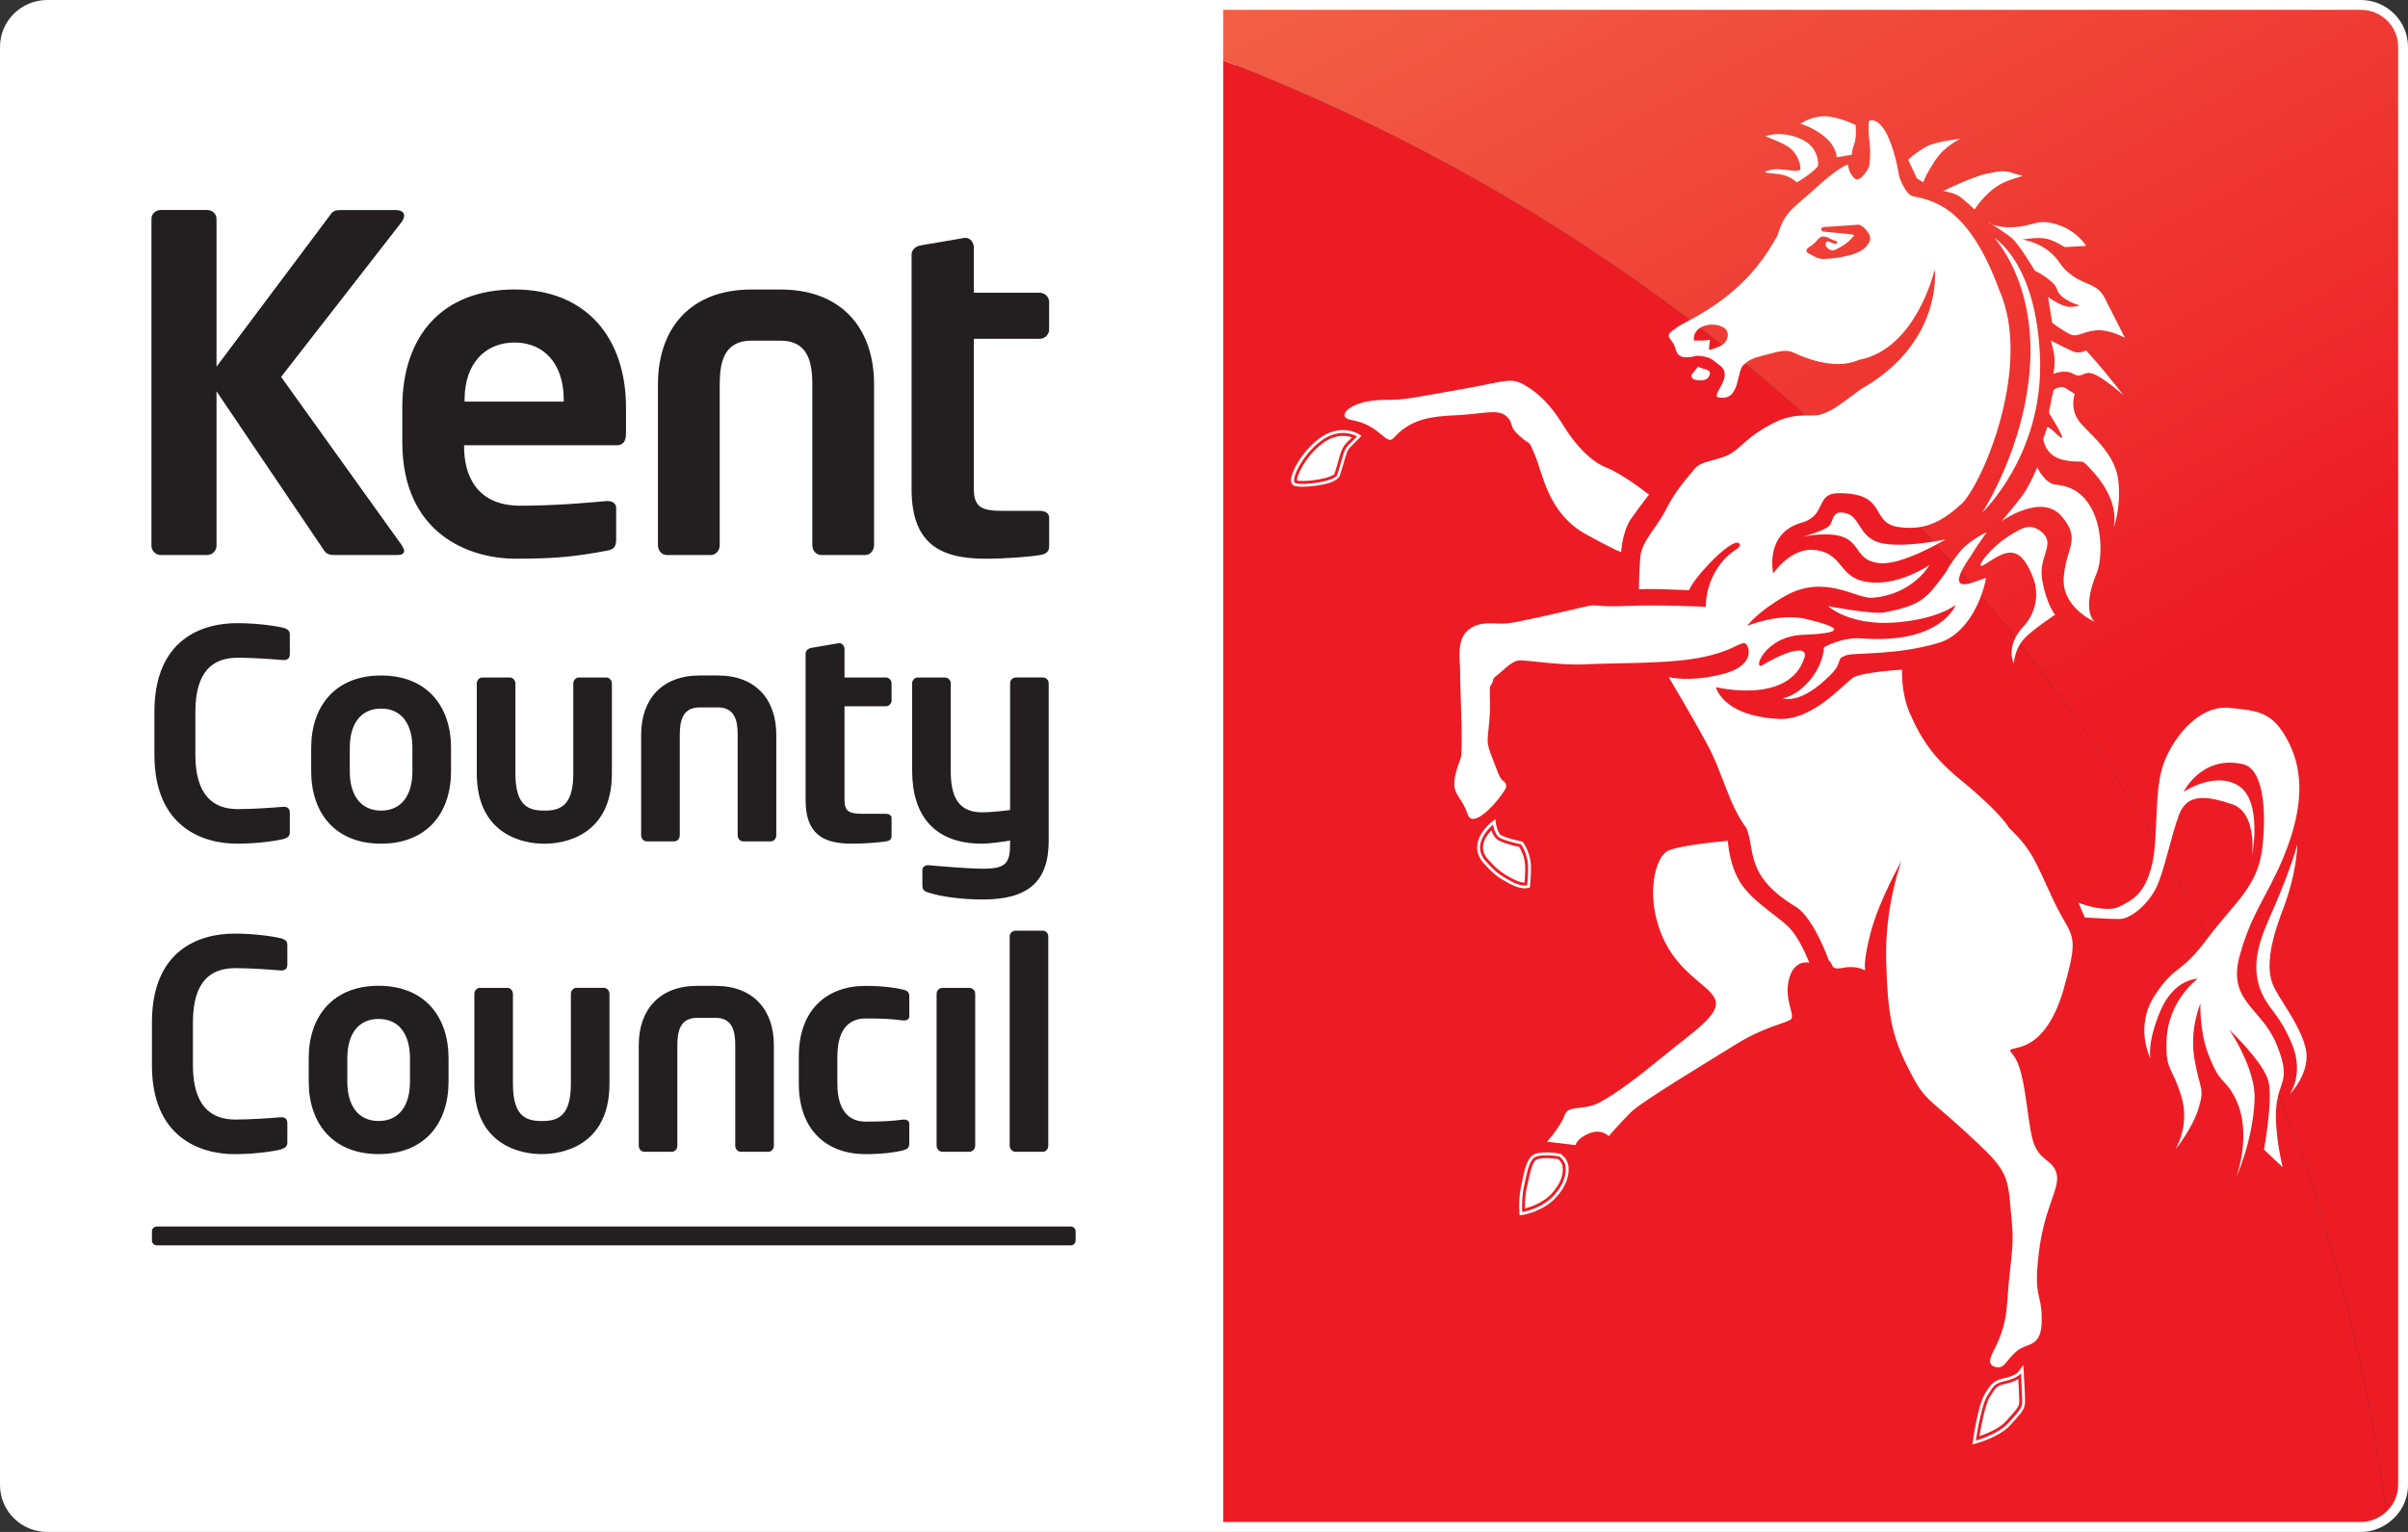
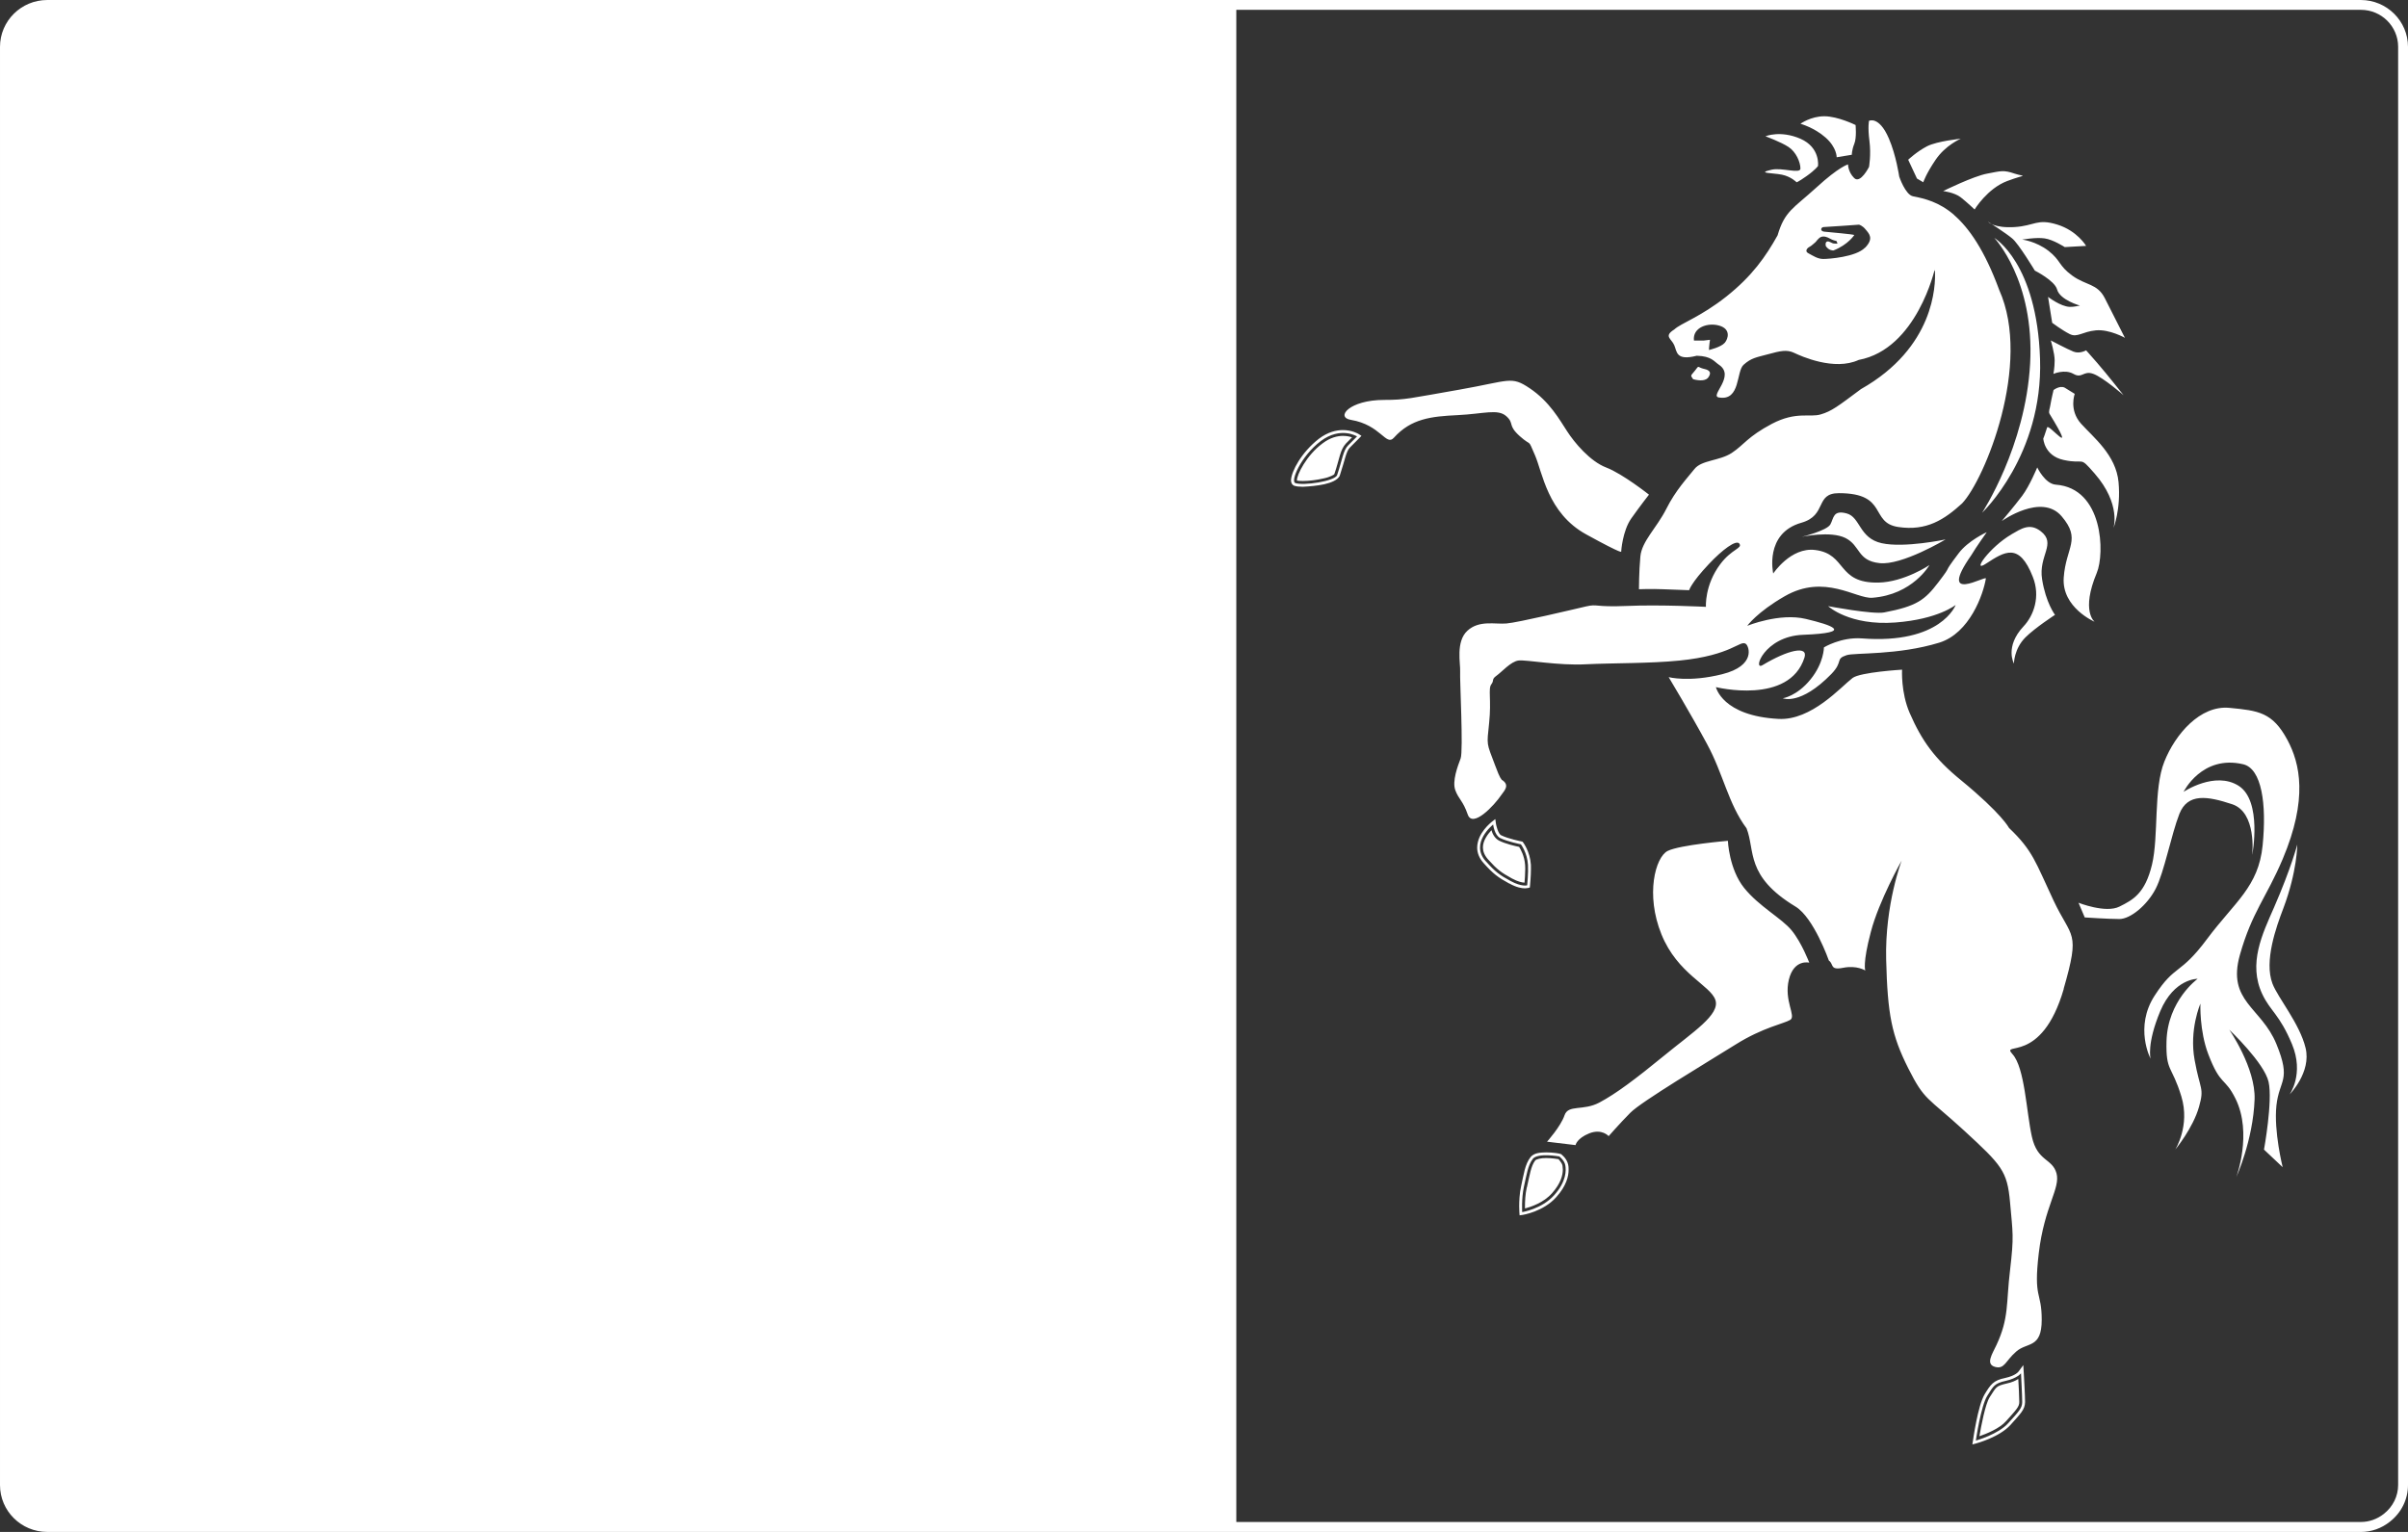
<svg xmlns="http://www.w3.org/2000/svg" width="188.568" height="120" viewBox="0 0 188.568 120">
  <rect x="0" y="0" width="188.568" height="120" fill="#333333" stroke="none" />
  <path fill="#fff" d="M96.814.387h-93.119c-1.826 0-3.307 1.469-3.307 3.283v112.652c0 1.816 1.48 3.286 3.307 3.286h93.119v-119.221z" />
-   <path fill="#ED1C24" d="M95.793 4.729v114.881h89.084c.773 0 1.475-.275 2.037-.718-6.592-51.797-41.34-94.902-91.121-114.162v-.001z" />
  <linearGradient id="a" gradientUnits="userSpaceOnUse" x1="-325.264" y1="-615.818" x2="-283.539" y2="-692.625" gradientTransform="matrix(1 0 0 -1 452 -640.109)">
    <stop offset="0" stop-color="#F26649" />
    <stop offset="1" stop-color="#ED1C24" />
  </linearGradient>
-   <path fill="url(#a)" d="M184.877.387h-89.084v4.341c49.783 19.266 84.531 62.367 91.123 114.161.764-.6 1.268-1.52 1.268-2.568v-112.653c0-1.814-1.482-3.283-3.309-3.283l.002.002z" />
-   <path d="M31.098 43.476h-4.908c-.441 0-.662-.111-.844-.405l-8.391-12.418v12.093c0 .4-.332.73-.732.73h-3.625c-.408 0-.738-.328-.738-.73v-25.605c0-.4.332-.691.738-.691h3.625c.4 0 .732.29.732.691v11.583l8.977-11.983c.182-.254.438-.29.84-.29h4.176c.48 0 .701.182.701.438 0 .182-.111.401-.258.582l-9.377 12.052 9.449 13.185c.111.181.186.329.186.438-.001.218-.184.33-.551.33zm17.191-8.598h-11.947v.111c0 2.111.881 4.623 4.396 4.623 2.678 0 5.205-.218 6.744-.363h.107c.369 0 .662.182.662.547v2.402c0 .583-.111.839-.77.947-2.383.438-3.811.619-7.109.619-3.666 0-8.869-1.969-8.869-9.142v-2.694c0-5.684 3.189-9.253 8.797-9.253 5.643 0 8.721 3.826 8.721 9.253v2.039c0 .586-.218.911-.732.911zm-4.143-3.567c0-2.841-1.572-4.481-3.846-4.481-2.27 0-3.92 1.602-3.92 4.481v.146h7.766v-.146zm23.604 12.165h-3.441c-.406 0-.697-.365-.697-.767v-12.601c0-1.785-.365-3.424-2.49-3.424h-2.272c-2.127 0-2.49 1.637-2.49 3.424v12.6c0 .402-.297.768-.699.768h-3.445c-.402 0-.693-.365-.693-.768v-12.6c0-4.407 2.564-7.431 7.328-7.431h2.27c4.764 0 7.326 3.023 7.326 7.431v12.6c-.002.402-.291.768-.697.768zm13.709 0c-.879.145-2.746.29-4.283.29-3.631 0-5.791-1.237-5.791-5.462v-18.358c0-.398.33-.656.73-.728l3.412-.583h.111c.328 0 .621.362.621.73v3.566h5.162c.406 0 .734.33.734.729v2.148c0 .402-.33.731-.734.731h-5.161v11.763c0 1.457.658 1.713 2.234 1.713h2.895c.475 0 .768.18.768.545v2.259c-.001.364-.219.581-.698.657zm-59.268 22.25c-.346.091-1.859.361-3.621.361-2.748 0-6.479-1.344-6.479-6.965v-3.344c0-5.713 3.73-6.965 6.479-6.965 1.762 0 3.273.271 3.621.365.297.091.504.201.504.521v1.529c0 .27-.119.477-.461.477h-.043c-.803-.069-2.359-.184-3.574-.184-1.924 0-3.318 1.025-3.318 4.256v3.344c0 3.166 1.395 4.258 3.318 4.258 1.215 0 2.773-.115 3.574-.181h.043c.342 0 .461.2.461.478v1.525c0 .32-.207.431-.504.525zm7.651.361c-3.594 0-5.473-2.409-5.473-5.666v-1.842c0-3.256 1.879-5.667 5.473-5.667 3.598 0 5.477 2.411 5.477 5.667v1.842c-.001 3.256-1.88 5.666-5.477 5.666zm2.453-7.508c0-1.868-.85-3.074-2.451-3.074-1.598 0-2.453 1.206-2.453 3.074v1.842c0 1.869.855 3.074 2.453 3.074 1.602 0 2.451-1.207 2.451-3.074v-1.842zm10.402 7.508h-.137c-1.352 0-5.223-.541-5.223-5.507v-7.032c0-.249.18-.479.434-.479h2.154c.254 0 .436.229.436.479v7.032c0 2.369.869 2.915 2.199 2.915h.139c1.326 0 2.195-.546 2.195-2.915v-7.032c0-.249.186-.479.439-.479h2.148c.25 0 .436.229.436.479v7.032c.001 4.966-3.868 5.507-5.22 5.507zm17.662-.18h-2.154c-.254 0-.438-.228-.438-.479v-7.875c0-1.113-.227-2.14-1.555-2.14h-1.42c-1.33 0-1.559 1.026-1.559 2.14v7.875c0 .25-.184.479-.434.479h-2.152c-.254 0-.439-.228-.439-.479v-7.875c0-2.752 1.605-4.642 4.584-4.642h1.42c2.977 0 4.578 1.89 4.578 4.642v7.875c.003.251-.181.479-.431.479zm9.026 0c-.553.09-1.715.18-2.676.18-2.27 0-3.623-.771-3.623-3.412v-11.471c0-.25.209-.41.459-.457l2.133-.365h.066c.207 0 .389.229.389.457v2.23h3.229c.254 0 .457.204.457.456v1.344c0 .249-.201.455-.457.455h-3.229v7.351c0 .91.408 1.07 1.396 1.07h1.805c.305 0 .484.116.484.341v1.409c.002.231-.132.365-.433.412zm7.584 4.551c-1.924 0-3.434-.273-4.279-.545-.322-.092-.459-.229-.459-.545v-1.207c0-.227.186-.387.434-.387h.047c1.031.092 3.207.273 4.258.273 1.852 0 2.131-.458 2.131-2.026v-.18c-.48.09-1.646.247-2.199.247-3.686 0-5.473-2.16-5.473-5.712v-6.851c0-.25.205-.456.457-.456h2.105c.252 0 .461.204.461.456v6.85c0 1.868.479 3.257 2.451 3.257.551 0 1.559-.091 2.197-.184v-9.924c0-.249.203-.456.457-.456h2.104c.256 0 .461.204.461.456v12.337c-.001 3.231-1.645 4.597-5.153 4.597zm-54.969 19.583c-.346.092-1.859.366-3.623.366-2.746 0-6.48-1.343-6.48-6.966v-3.345c0-5.714 3.734-6.965 6.48-6.965 1.764 0 3.275.273 3.623.365.297.09.502.199.502.521v1.523c0 .275-.117.48-.461.48h-.041c-.803-.068-2.359-.184-3.572-.184-1.924 0-3.32 1.025-3.32 4.258v3.346c0 3.163 1.395 4.256 3.32 4.256 1.213 0 2.77-.114 3.572-.181h.041c.346 0 .461.206.461.478v1.523c0 .308-.205.421-.502.515v.01zm7.648.361c-3.59 0-5.473-2.415-5.473-5.672v-1.842c0-3.256 1.883-5.67 5.473-5.67 3.598 0 5.477 2.414 5.477 5.67v1.842c0 3.263-1.877 5.672-5.477 5.672zm2.457-7.51c0-1.867-.852-3.076-2.455-3.076-1.602 0-2.451 1.209-2.451 3.076v1.842c0 1.868.85 3.075 2.451 3.075 1.604 0 2.455-1.208 2.455-3.075v-1.842zm10.401 7.51h-.141c-1.352 0-5.219-.547-5.219-5.512v-7.028c0-.251.182-.481.434-.481h2.152c.252 0 .436.229.436.481v7.032c0 2.368.871 2.916 2.199 2.916h.139c1.328 0 2.199-.548 2.199-2.916v-7.036c0-.25.184-.48.436-.48h2.15c.252 0 .436.229.436.48v7.032c0 4.968-3.871 5.508-5.221 5.508v.004zm17.658-.18h-2.148c-.254 0-.439-.227-.439-.478v-7.876c0-1.113-.225-2.139-1.555-2.139h-1.422c-1.328 0-1.557 1.025-1.557 2.139v7.876c0 .25-.182.477-.434.477h-2.154c-.248 0-.434-.227-.434-.477v-7.876c0-2.754 1.602-4.644 4.578-4.644h1.422c2.979 0 4.58 1.892 4.58 4.644v7.876c0 .248-.182.479-.438.479v-.001zm10.566-.112c-.529.136-1.559.296-2.953.296-2.977 0-5.223-1.822-5.223-5.532v-2.119c0-3.707 2.248-5.529 5.223-5.529 1.395 0 2.424.158 2.953.294.389.094.477.23.477.595v1.48c0 .225-.178.34-.404.34h-.073c-.918-.115-1.467-.156-2.953-.156-1.08 0-2.203.613-2.203 2.978v2.119c0 2.367 1.123 2.981 2.203 2.981 1.486 0 2.035-.044 2.953-.159h.072c.227 0 .404.115.404.34v1.48c0 .352-.088.488-.477.583v.009zm5.176.112h-2.107c-.248 0-.453-.227-.453-.478v-11.903c0-.25.205-.457.453-.457h2.107c.256 0 .461.205.461.457v11.904c0 .249-.205.479-.461.479v-.002zm5.754 0h-2.133c-.254 0-.459-.227-.459-.478v-16.388c0-.247.205-.455.459-.455h2.133c.252 0 .43.209.43.455v16.39c0 .248-.178.48-.43.48v-.004zm2.572 6.952c0 .211-.168.377-.379.377h-71.572c-.211 0-.383-.166-.383-.377v-.717c0-.212.172-.381.383-.381h71.572c.211 0 .379.17.379.381v.72-.003z" fill="#231F20" />
  <path fill="#fff" d="M132.59 29.706c-.25-.348-.184-.252.156-.693.332-.449.156-.24.68-.121.527.109.568.331.381.627-.172.309-.668.336-1.207.188h-.01zm23.58-11.07s3.166 3.312 2.807 9.844c-.359 6.529-3.762 11.686-3.762 11.686s4.781-4.506 4.539-12.037c-.24-7.535-3.582-9.492-3.582-9.492h-.002zm20.201 48.289s.363-3.291-1.578-3.93c-1.947-.644-3.473-.878-4.125.749-.641 1.638-1.195 4.596-1.863 5.881-.668 1.287-1.977 2.364-2.84 2.364-.857 0-2.711-.125-2.711-.125l-.488-1.149s2.123.841 3.199.304c1.08-.536 2.012-1.037 2.555-3.288.537-2.247.105-5.934.971-8.081.855-2.137 2.801-4.418 5.09-4.203 2.279.218 3.379.348 4.537 2.502 1.004 1.865 1.623 4.643-.363 9.342-1.287 3.035-2.4 4.143-3.352 7.508-1.025 3.654 1.68 4.091 2.861 6.986 1.189 2.892.223 2.77 0 4.81-.215 2.031.49 4.834.49 4.834l-1.463-1.379s.691-3.791.361-5.295c-.326-1.494-3.082-4.098-3.082-4.098s2.078 3.008 1.984 5.465c-.119 3.215-1.436 6.09-1.436 6.09s1.287-3.424-.057-6.148c-.857-1.73-1.162-.945-2.135-3.493-.699-1.83-.615-3.953-.615-3.953s-.891 2.038-.453 4.417c.43 2.379.773 2.141.344 3.665-.471 1.673-1.859 3.347-1.859 3.347s1.178-1.86.475-4.164c-.754-2.471-1.221-1.914-1.162-4.313.08-3.191 2.438-4.898 2.438-4.898s-1.84-.037-2.928 2.535c-1.076 2.572-.758 3.723-.758 3.723s-1.295-2.461.326-4.951c1.611-2.484 1.955-1.543 4.111-4.443 2.158-2.891 4.014-4.064 4.338-7.309.324-3.235-.066-6.025-1.529-6.363-3.23-.755-4.662 2.163-4.662 2.163s2.455-1.652 4.314-.472c1.859 1.186 1.07 5.378 1.07 5.378l-.005-.008zm3.531-.784s-.486 1.872-1.826 4.942c-.906 2.068-2.047 4.395-.918 6.791.631 1.338 1.352 1.583 2.324 3.914.977 2.339-.186 3.942-.186 3.942s1.713-1.729 1.252-3.638c-.459-1.91-2.172-3.935-2.592-5.037-.674-1.762.293-4.447.852-5.91 1.09-2.892 1.09-5.005 1.09-5.005h.004zm-38.912-56.445s.807-.589 1.871-.589c1.066 0 2.447.686 2.447.686s.098.984-.1 1.473c-.195.485-.195.857-.195.857l-1.186.195s.02-.759-.869-1.543c-.883-.783-1.963-1.079-1.963-1.079h-.005zm-2.734.978s1.156-.488 2.732.193c1.58.694 1.377 2.138 1.377 2.138s-.195.292-.891.786c-.689.486-.785.486-.785.486s-.434-.449-1.152-.594c-.705-.144-2.066-.1-.791-.392.799-.179 2.242.351 2.244-.087 0-.502-.346-1.309-.936-1.693-.602-.398-1.811-.838-1.811-.838h.013zm11.168 1.842s.674-.641 1.482-1.059c.799-.406 2.639-.59 2.639-.59s-1.188.496-1.969 1.648c-.752 1.104-.967 1.762-.967 1.762l-.494-.293-.686-1.469h-.005zm2.744 2.449s2.379-1.174 3.451-1.366c1.061-.2 1.26-.302 2.143 0 .891.29.965 0-.584.583-1.559.588-2.549 2.227-2.549 2.227s-.59-.56-1.082-.95c-.506-.392-1.389-.493-1.389-.493h.01zm3.531 2.43s.49.49 2.064.392c1.582-.102 1.756-.686 3.336-.196 1.574.487 2.262 1.671 2.262 1.671l-1.672.094s-.904-.588-1.576-.682c-.67-.099-1.756.094-1.756.094s1.064.119 2.057.879c.98.765.783 1.159 1.865 1.945 1.082.781 1.955.607 2.545 1.762.592 1.154 1.576 3.111 1.576 3.111s-1.201-.684-2.271-.588c-1.062.102-1.455.588-2.045.295-.592-.295-1.379-.885-1.379-.885l-.324-2.031s.971.753 1.699.783c.309.014.795-.102.795-.102s-1.562-.438-1.785-1.259c-.189-.702-1.744-1.479-1.744-1.479s-1.285-2.137-1.779-2.525c-.465-.398-1.844-1.278-1.844-1.278h-.024zm10.592 13.559s-1.299-1.648-2.062-2.528c-.77-.884-.871-.985-.871-.985s-.49.297-.986.103c-.488-.195-1.777-.878-1.777-.878s.303.998.303 1.568c0 .561-.098 1.054-.098 1.054s.885-.392 1.572 0c.691.396.77-.294 1.561 0 .789.292 2.357 1.667 2.357 1.667h.001zm-5.492-.392s.49-.393.885-.196l.787.487s-.473 1.254.492 2.333c.969 1.077 2.74 2.45 2.938 4.585.195 2.129-.402 3.604-.402 3.604s.627-1.875-1.471-4.283c-1.268-1.454-.674-.676-2.445-1.066-1.502-.333-1.576-1.67-1.576-1.67s.16-.398.301-.871c.1-.369 2.455 2.641.191-1.066-.105-.17.033-.44.062-.687.102-.585.248-1.169.248-1.169h-.01zm-4.029 10.246s3.096-2.213 4.67-.371c1.574 1.841.338 2.406.168 4.81-.164 2.349 2.42 3.457 2.42 3.457s-1.092-.815.168-3.829c.637-1.515.514-6.635-3.207-6.91-.846-.059-1.455-1.352-1.455-1.352s-.596 1.451-1.184 2.232c-.592.786-1.588 1.963-1.588 1.963h.008zm-15.686 1.248s1.973-.486 2.248-.975c.275-.49.197-1.156 1.279-.863s.965 1.938 2.74 2.331c1.775.394 5.006-.294 5.006-.294s-3.43 2.058-5.178 1.855c-1.754-.191-1.477-1.369-2.664-1.967-1.174-.584-3.43-.088-3.43-.088h-.001zm14.477-.36s-1.438.653-2.178 1.639c-1.424 1.881-.342.648-1.604 2.293-1.047 1.367-1.662 1.854-4.225 2.344-.893.172-4.395-.491-4.395-.491s1.654 1.551 5.271 1.28c3.363-.257 4.717-1.376 4.717-1.376s-1.137 3.099-7.352 2.622c-1.619-.12-2.965.703-2.965.703s0 1.222-1.051 2.51c-1.066 1.316-2.168 1.477-2.168 1.477s1.365.594 3.801-1.903c.961-.993.273-1.169 1.195-1.474.615-.203 4.002.018 7.254-.979 2.385-.742 3.451-3.795 3.65-5.021.049-.297-3.863 2.07-1.146-1.822.387-.654 1.209-1.801 1.209-1.801h-.013zm1.945.164c.777-.447 1.438-.921 2.309-.242 1.25.982-.197 1.894.098 3.753.295 1.858 1.012 2.791 1.012 2.791s-1.557 1.011-2.314 1.763c-.902.904-.902 2.051-.902 2.051s-.742-1.311.746-2.906c.805-.848 1.348-2.346.73-3.887-1.064-2.711-2.189-1.992-3.662-1.033-1.191.787.293-1.307 1.988-2.289h-.005zm-28.379-3.115s-2.051-1.625-3.334-2.119c-1.279-.484-2.504-1.959-3.07-2.838-.582-.885-1.365-2.324-2.936-3.377-1.459-.982-1.562-.582-5.486.108-3.918.681-4.221.807-5.91.807-2.713 0-3.838 1.358-2.605 1.563 2.346.391 2.748 2.094 3.367 1.4 1.35-1.502 2.939-1.674 4.99-1.771 2.049-.101 3.137-.508 3.805.074.668.593.08.689 1.064 1.573.984.876.592.118 1.182 1.472.594 1.346.982 4.559 4.021 6.223 3.037 1.672 2.738 1.338 2.738 1.338s.1-1.605.789-2.586c.693-.981 1.389-1.867 1.389-1.867h-.004zm-22.859-4.56s-1.285-.805-2.844.368c-1.557 1.181-2.383 3.142-1.992 3.284.635.227 3.109-.144 3.277-.625.416-1.242.469-1.93.865-2.327.395-.388.695-.7.695-.7h-.001zm-4.92 3.865c-.207-.087-.254-.292-.252-.429.025-.707.832-2.202 2.178-3.247.695-.527 1.357-.686 1.885-.686.729 0 1.199.291 1.219.302l-.119.194.119-.194.236.15-.193.2-.697.701c-.312.294-.398.979-.816 2.24-.352.648-1.852.796-2.885.848-.266-.006-.488-.018-.678-.08h.003zm.685-.373c.459 0 1.082-.077 1.592-.197.516-.097.873-.311.865-.34.418-1.222.443-1.908.922-2.413l.465-.466c-.168-.061-.408-.117-.709-.117-.436 0-.992.125-1.604.59-1.25.922-2.023 2.477-2 2.89v.021c.086.018.266.033.463.033h.006zm14.315 29.781c.748.836 1.076 1.081 1.943 1.551.867.477 1.301.34 1.301.34s.098-.996.061-1.602c-.055-.959-.555-1.612-.555-1.612s-1.039-.204-1.619-.488c-.451-.222-.553-1.06-.553-1.06s-1.85 1.451-.582 2.871h.004zm1.834 1.748c-.875-.475-1.254-.758-2.004-1.6l.17-.148.172-.148c.742.826 1.021 1.025 1.883 1.504.484.26.811.319.98.326.02-.249.057-.697.057-1.089l-.01-.289c-.047-.709-.354-1.244-.469-1.425-.268-.053-1.061-.232-1.576-.491-.342-.19-.512-.536-.592-.815-.279.299-.674.812-.668 1.355.004.287.104.589.395.924l-.172.148-.17.148c-.359-.397-.506-.826-.502-1.221.016-1.152 1.102-1.957 1.102-1.978l.318-.248.055.397c.002 0 .146.786.426.882.535.265 1.557.47 1.561.47l.084.019.055.066c.01.019.537.706.605 1.739l.004.314c0 .604-.072 1.316-.072 1.32l-.014.154-.15.04-.232.024c-.232.001-.652-.059-1.225-.381h-.011zm17.125-3.353s.088 2.219 1.27 3.695c1.182 1.47 2.936 2.369 3.725 3.332.785.956 1.379 2.527 1.379 2.527s-1.201-.308-1.6 1.339c-.393 1.646.588 2.847.113 3.14-.465.293-2.143.588-4.287 1.936-2.15 1.346-7.377 4.462-8.242 5.345-.869.881-1.693 1.828-1.693 1.828s-.531-.609-1.518-.219c-.982.396-1.076.922-1.076.922l-2.232-.268s1.061-1.178 1.365-2.055c.291-.887 1.459-.324 2.746-1.017 1.277-.679 2.816-1.831 5.068-3.675 2.246-1.845 4.396-3.208 4.004-4.356-.396-1.158-2.965-2.025-4.225-5.143-1.262-3.117-.473-6.034.484-6.527.959-.478 4.715-.794 4.715-.794l.004-.01zm-15.274 24.926c-.389.494-.484 1.244-.697 2.183-.203.939-.135 1.986-.135 1.986s1.541-.249 2.504-1.327c.967-1.078.945-1.955.871-2.347-.074-.396-.471-.688-.471-.688s-1.68-.3-2.074.188l.002.005zm-1.054 4.183l-.014-.465c0-.407.023-1.005.154-1.591.209-.928.289-1.694.74-2.273.295-.342.773-.354 1.223-.365.547 0 1.059.089 1.158.133.01.014.447.31.562.828.02.1.039.231.033.393.008.51-.182 1.282-.959 2.144-1.027 1.156-2.617 1.392-2.633 1.399l-.246.035-.018-.249v.011zm.583-1.954c-.119.528-.145 1.106-.145 1.488l.004.166c.459-.123 1.457-.448 2.119-1.198.701-.788.84-1.433.842-1.843l-.025-.309c-.043-.248-.309-.486-.309-.512-.086-.013-.521-.087-.965-.087-.41-.009-.809.093-.871.2-.324.42-.428 1.148-.643 2.1l-.007-.005zm35.167 19.834s1.756-.487 2.541-1.371c.791-.879 1.086-1.158 1.086-1.641 0-.492-.094-2.256-.094-2.256s-.303.392-1.184.588c-.889.195-.967.391-1.459 1.178-.496.779-.891 3.496-.891 3.496v.006zm-.223-.034c.004-.016.371-2.698.912-3.597.461-.759.682-1.088 1.604-1.272.836-.183 1.047-.506 1.047-.506l.373-.501.037.624s.102 1.761.102 2.272c-.014.609-.375.922-1.143 1.789-.873.962-2.635 1.43-2.648 1.437l-.062-.215.062.215-.338.091.053-.342.001.005zm2.615-4.432c-.855.208-.781.266-1.312 1.069-.346.533-.674 2.291-.803 3.057.541-.188 1.586-.605 2.094-1.189.805-.897 1.035-1.136 1.027-1.49 0-.328-.043-1.248-.078-1.806-.197.128-.506.274-.926.36l-.002-.001zm4.483-30.93c1.32-4.576.631-3.887-.791-6.901-1.422-3.024-1.604-3.894-3.492-5.695 0 0-.535-1.09-3.775-3.75-2.031-1.657-3.049-3.061-4.006-5.262-.693-1.605-.592-3.382-.592-3.382s-3.281.195-3.879.654c-.91.695-3.215 3.342-5.797 3.203-4.418-.236-4.9-2.49-4.9-2.49s5.744 1.426 6.934-2.316c.307-.973-1.314-.59-3.285.594-.803.482.119-2.256 3.16-2.375 4.123-.16 2.211-.771.244-1.242-2.061-.502-4.602.537-4.602.537s.768-1.072 2.93-2.315c3.125-1.8 5.59.214 6.865.118 3.166-.239 4.475-2.561 4.475-2.561s-1.969 1.33-3.996 1.372c-3.287.063-2.443-2.241-4.955-2.554-1.912-.238-3.283 1.843-3.283 1.843s-.717-3.147 2.207-3.978c2.041-.581 1.033-2.316 2.932-2.316 3.881 0 2.395 2.304 4.643 2.649 2.236.339 3.627-.591 5.006-1.845 1.773-1.857 5.498-10.944 2.91-16.719-1.148-3.123-2.371-4.862-3.533-5.87v-.01c-1.18-1.018-2.305-1.281-3.223-1.461-.602-.124-1.076-1.545-1.076-1.545s-.24-1.666-.812-2.986c-.775-1.794-1.553-1.379-1.553-1.379s-.109.47.033 1.57c.139 1.102-.033 2.041-.033 2.041s-.676 1.35-1.162.871c-.488-.483-.479-1.068-.479-1.068s-.68.157-2.488 1.816c-1.816 1.654-2.471 1.835-3.031 3.74-.924 1.653-1.988 3.189-4.025 4.804-2.035 1.604-3.551 2.082-4.066 2.57-.852.536-.225.709 0 1.232.221.521.133 1.238 1.762.825 1.164.035 1.348.446 1.729.7 1.346.891-.75 2.447 0 2.567 1.719.303 1.346-2.058 1.947-2.567.592-.52.941-.562 1.916-.82.967-.265 1.457-.372 2.02-.113.559.268 3.156 1.443 5.07.561 4.562-.854 5.971-7.165 5.971-7.165l-.031.143.031.077c.057 1.092-.039 5.979-5.797 9.232-1.803 1.344-2.291 1.73-3.152 1.981-.865.259-1.908-.263-3.82.737-1.91 1.012-2.176 1.64-3.146 2.283-.971.63-2.357.547-2.92 1.258-.562.709-1.459 1.642-2.207 3.129-.752 1.488-1.918 2.527-2.027 3.723-.111 1.195-.111 2.564-.111 2.564s.975-.04 1.873 0c.904.039 2.057.076 2.057.076s.158-.578 1.541-2.044c1.049-1.119 2.154-1.947 2.393-1.602.264.372-.598.409-1.492 1.602-1.242 1.646-1.127 3.347-1.127 3.347s-3.562-.184-6.18-.07c-2.619.109-2.246-.18-3.213.039-.98.227-5.324 1.264-6.225 1.334-.895.079-2.133-.283-3.061.569-.934.86-.529 2.607-.568 3.191-.037.591.26 6.21.039 6.813-.227.594-.678 1.781-.416 2.49.262.706.598.816.973 1.903.377 1.079 2.053-.669 2.656-1.569.207-.298.676-.747 0-1.156-.045-.132-.074.068-.516-1.135-.684-1.821-.652-1.492-.465-3.322.189-1.821-.094-2.676.172-3.018.25-.336-.012-.373.404-.674.41-.29 1.129-1.119 1.727-1.191.596-.074 3.139.416 5.277.295 2.135-.104 4.996-.056 7.328-.291 4.125-.408 4.744-1.638 5.197-1.305.248.184.803 1.707-1.855 2.375-2.604.652-4.191.229-4.191.229s1.721 2.861 2.99 5.211c1.279 2.341 1.682 4.729 3.107 6.628.695 1.742-.121 3.741 3.836 6.134 1.43.861 2.613 4.23 2.613 4.23.402.278.051.777 1.121.564 1.078-.213 1.729.213 1.729.213s-.219-.557.434-3.016c.643-2.465 2.418-5.598 2.418-5.598s-1.322 3.449-1.217 7.758c.109 4.31.434 5.934 1.73 8.515 1.297 2.572 1.449 2.197 4.387 4.891 2.934 2.707 3.363 3.141 3.584 5.6.215 2.465.32 2.607 0 5.334-.314 2.596-.064 3.72-1.068 5.863-.314.677-.869 1.481-.117 1.699.762.215.811-.457 1.674-1.203.857-.75 1.992-.217 1.992-2.484 0-2.271-.662-1.571-.229-5.232.436-3.666 1.707-5.065 1.387-6.242-.328-1.181-1.494-.908-1.928-2.867-.436-1.947-.549-5.395-1.52-6.468-.969-1.07 2.271.919 4.02-5.125h-.011zm-26.545-50.592c-.283.339-1.23.562-1.23.562-.006-.238.078-.8.078-.8l-.494.06h-.762c-.125-1.031 1.094-1.438 1.992-1.167.898.266.703 1.006.42 1.345h-.004zm10.978-7.447c-.707.725-2.828.878-3.26.878-.436 0-.791-.247-1.164-.446-.371-.199.018-.485.107-.516.094-.033.396-.314.441-.348.049-.029.223-.328.449-.418.234-.082.484.012.695.135.203.121.465.176.465.176h.035l.086.194c-.031.038-.094.022-.273.014-.174-.007-.377-.214-.547-.155-.172.064-.092.363-.092.357.238.369.613.346.604.338 1.146-.453 1.621-1.202 1.621-1.202-.008-.068-1.992-.223-2.355-.269-.365-.045-.242-.36-.039-.36.199 0 2.764-.187 2.764-.187s.266.055.527.385c.275.33.652.7-.051 1.424h-.013zm38.84 100.591h-181.182c-2.037 0-3.695-1.645-3.695-3.668v-112.662c0-2.022 1.658-3.668 3.695-3.668h181.182c2.029 0 3.691 1.646 3.691 3.67v112.652c0 1.119-.514 2.166-1.414 2.871-.668.531-1.457.807-2.279.807l.002-.002zm-181.182-119.227c-1.609 0-2.917 1.3-2.917 2.896v112.653c0 1.6 1.308 2.899 2.917 2.899h181.182c.65 0 1.27-.219 1.799-.635.711-.559 1.119-1.384 1.119-2.266v-112.652c0-1.598-1.309-2.896-2.916-2.896h-181.191l.007.001z" />
</svg>